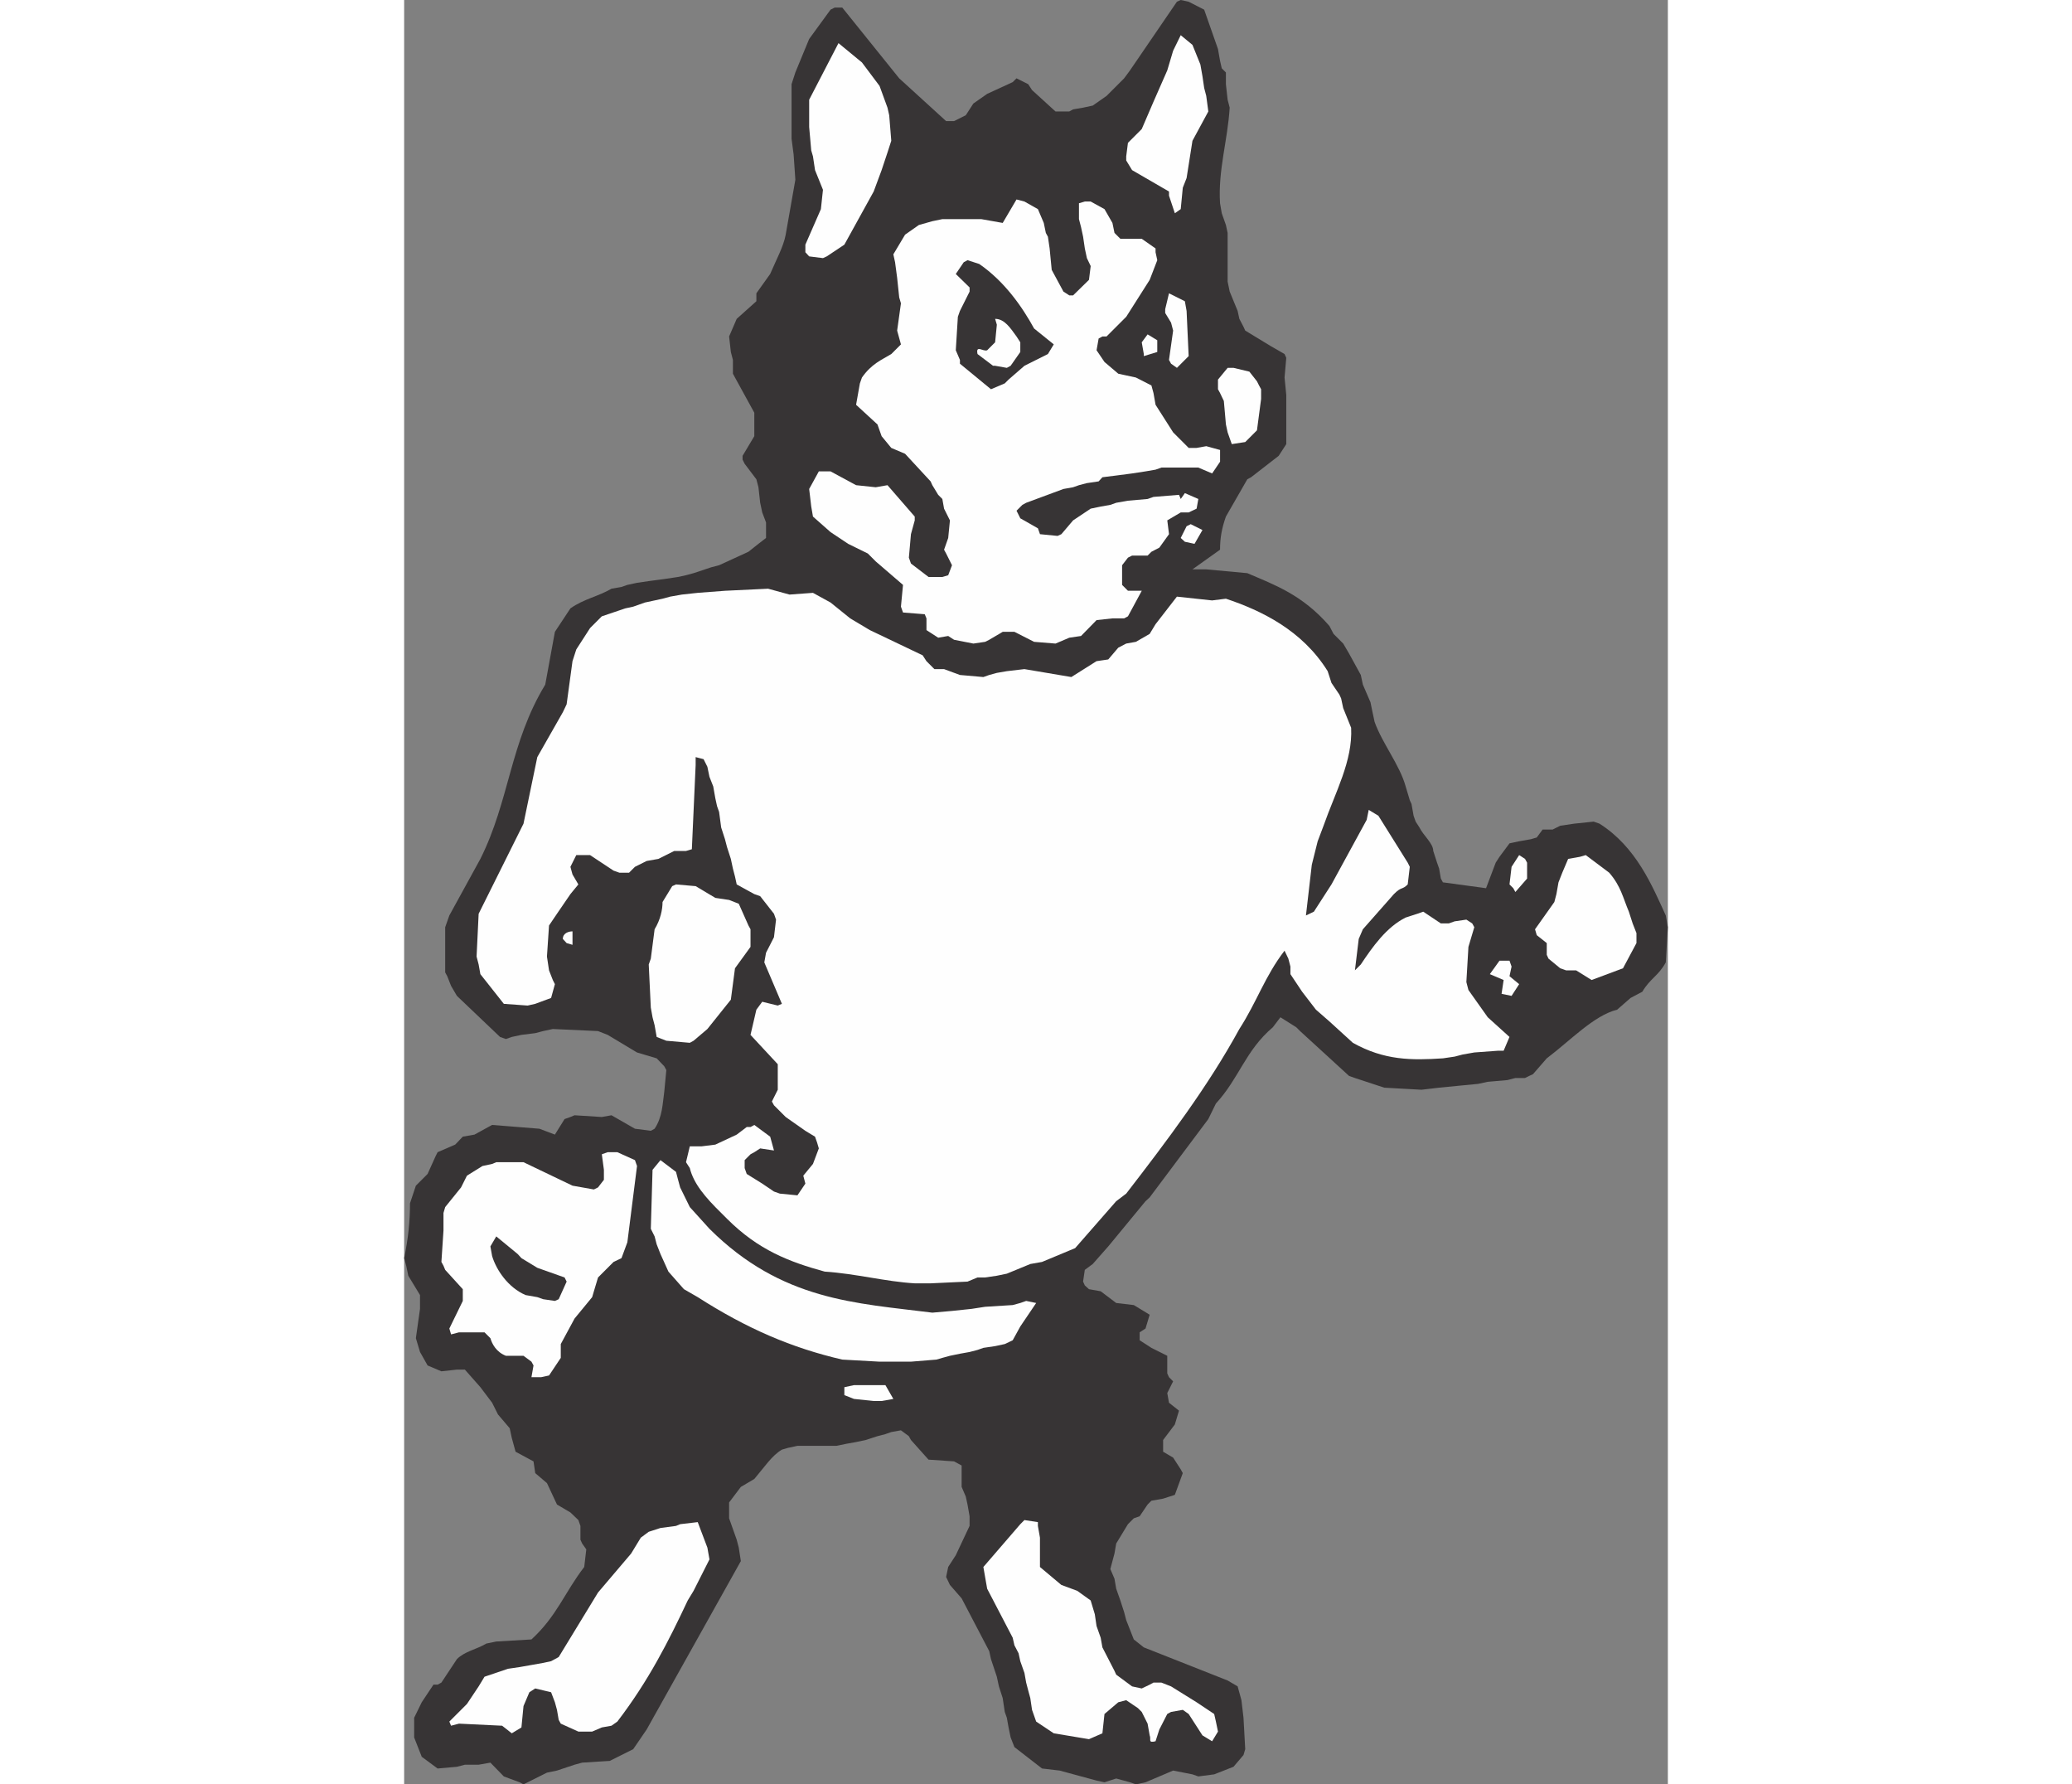
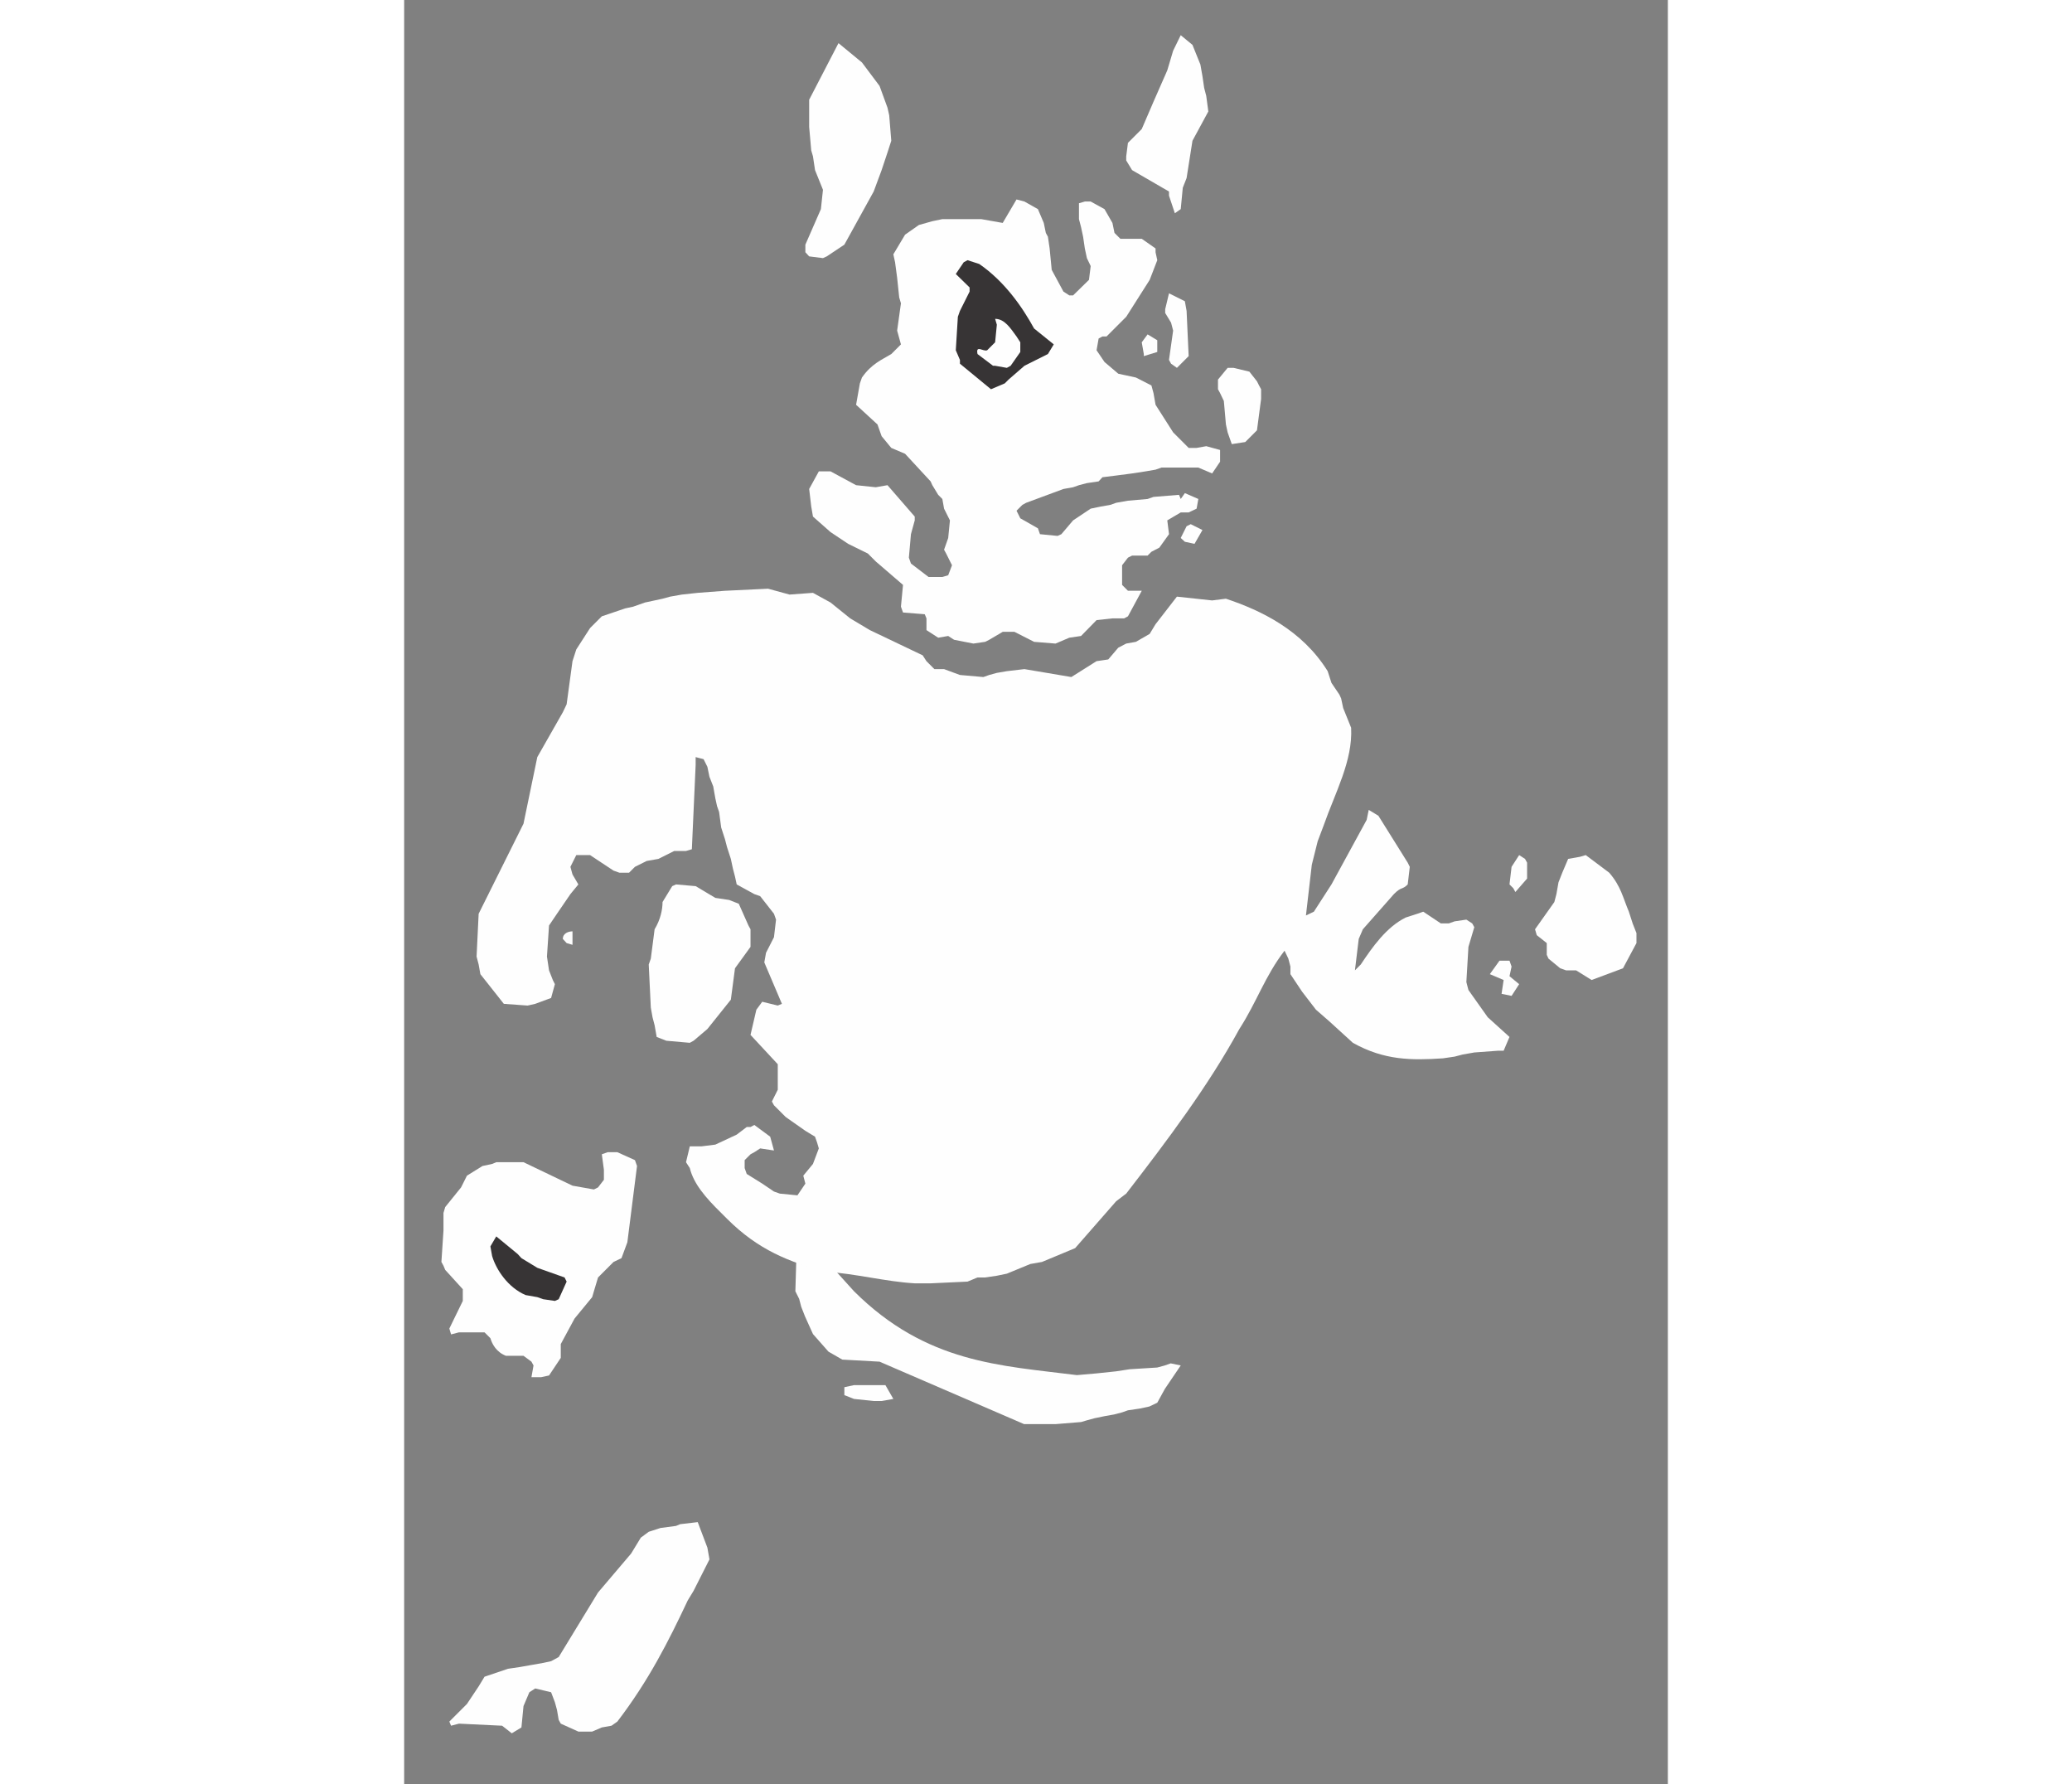
<svg xmlns="http://www.w3.org/2000/svg" xml:space="preserve" width="7.848in" height="6.757in" version="1.1" style="shape-rendering:geometricPrecision; text-rendering:geometricPrecision; image-rendering:optimizeQuality; fill-rule:evenodd; clip-rule:evenodd" viewBox="0 0 7847.73 11078.52">
  <rect x="0" y="0" width="7847.73" height="11078.52" fill="#808080" stroke="none" />
  <defs>
    <style type="text/css">
   
    .fil1 {fill:#FEFEFE}
    .fil0 {fill:#373435}
   
  </style>
  </defs>
  <g id="Outline">
    <g id="_2008575007360">
-       <path class="fil0" d="M717.72 11065.67l-98.55 -36.42 -83.56 -85.7 -72.84 12.86 -85.7 0 -49.28 12.85 -119.98 10.71 -98.55 -72.84 -47.13 -119.98 0 -122.12 47.13 -96.41 72.84 -109.27 25.71 0 23.57 -12.86 96.41 -145.68c49.28,-49.28 122.12,-59.99 182.11,-96.41l62.13 -12.86 218.53 -12.86c158.54,-145.69 205.68,-291.37 327.79,-449.91l12.86 -109.27 -25.71 -36.42 -10.71 -23.57 0 -85.7 -12.85 -36.42 -49.28 -47.13 -83.55 -49.28 -62.13 -132.83 -72.84 -62.13 -10.71 -72.84 -111.41 -59.99 -23.56 -85.7 -12.86 -59.99 -72.84 -85.7 -36.43 -72.84 -72.84 -96.41 -96.41 -109.27 -49.28 0 -96.41 10.71 -85.7 -36.42 -47.13 -83.56 -25.71 -85.7 25.71 -182.11 0 -85.7 -72.85 -119.98 -12.85 -62.13 -12.86 -47.13c25.71,-122.12 36.42,-231.38 36.42,-340.65l36.42 -109.27 72.85 -72.84 49.28 -109.27 12.85 -25.71 109.27 -47.13 47.13 -49.28 72.85 -12.86 85.7 -47.13 23.56 -12.85 293.52 23.56 96.41 36.42 59.99 -96.41 36.42 -12.85 25.71 -10.71 169.26 10.71 59.98 -10.71 145.69 83.55 98.55 12.86 23.57 -12.86c49.28,-72.84 49.28,-156.4 59.98,-229.24l12.86 -134.97 -12.86 -23.57 -47.13 -49.28 -122.12 -36.42 -182.11 -109.26 -59.99 -23.57 -280.66 -12.86 -59.99 12.86 -49.27 12.86 -85.7 10.71 -59.98 12.85 -36.43 12.86 -36.42 -12.86 -267.8 -254.95 -36.42 -62.13 -23.57 -59.99 -12.85 -23.56 0 -280.66 25.71 -72.85 192.82 -351.35c182.11,-364.21 182.11,-717.72 402.78,-1081.93l59.99 -327.79 96.41 -145.69c85.7,-59.99 171.39,-72.84 254.95,-122.12l62.13 -10.71 36.42 -12.86 59.99 -12.85 72.84 -10.71 96.41 -12.86 85.7 -12.85 49.27 -10.71 47.14 -12.86 109.26 -36.42 49.28 -12.86 182.11 -83.55 62.13 -49.28 47.13 -36.42 0 -96.41 -23.57 -62.13 -12.85 -59.99 -10.71 -96.41 -12.86 -49.28 -72.84 -96.41 -12.86 -25.71 0 -23.56 72.84 -122.12 0 -145.69 -119.97 -218.53 -12.86 -23.57 0 -85.7 -12.85 -49.28 -10.71 -96.41 47.13 -109.26 122.12 -109.27 0 -49.28 85.7 -119.97c36.42,-85.7 83.56,-171.4 96.41,-244.24l59.99 -340.65 -10.71 -156.39 -12.86 -98.55 0 -338.51 23.57 -72.85 85.7 -207.81 132.83 -182.11 25.71 -12.86 47.13 0 353.5 439.2 291.37 265.66 49.28 0 72.84 -36.42 47.13 -72.85 85.7 -59.98 158.54 -72.85 23.57 -23.56 72.84 36.42 23.57 36.42 145.68 132.83 85.7 0 23.56 -12.85 62.13 -10.71 59.98 -12.86 85.7 -59.99 109.26 -109.26 36.42 -49.28 291.37 -426.35 23.57 -10.71 49.28 10.71 96.41 49.28 85.7 244.24 12.85 72.84 10.71 47.13 25.71 25.71 0 72.85 10.71 96.41 12.85 49.28c-12.85,205.67 -72.84,387.78 -59.99,593.45l10.71 62.13 25.71 72.84 10.71 49.28 0 302.09 12.85 62.13 49.28 119.98 10.71 49.28 25.71 49.28 10.71 23.56 158.54 96.41 85.7 49.28 10.71 23.57 -10.71 122.12 10.71 109.27 0 304.22 -47.13 72.85 -171.4 132.83 -23.56 12.85 -132.83 231.38c-25.71,72.85 -36.43,132.84 -36.43,205.68l-171.39 122.12 85.7 0 254.95 23.57c169.25,72.84 340.65,132.83 509.9,327.79l25.71 49.28 59.99 59.99 36.42 62.13 72.85 132.83 12.85 59.99 47.14 109.27 12.85 62.13 12.86 59.99c47.13,132.83 156.4,267.8 192.82,400.64l25.71 85.7 10.71 23.56 12.86 72.85 12.85 36.42 23.57 36.42c23.57,49.28 85.7,98.55 85.7,145.69l23.57 72.84 12.85 36.43 10.71 62.13 12.86 23.56 267.8 36.42 59.99 -158.54 23.56 -36.42 62.13 -83.55 59.99 -12.86 72.84 -12.85 36.42 -10.71 36.43 -49.28 62.13 0 47.13 -23.57 85.7 -12.85 122.12 -12.86 36.42 12.86c229.24,145.68 327.79,387.77 411.35,569.88l12.86 72.85 -12.86 218.53c-47.13,85.7 -96.41,98.55 -145.69,182.11l-72.84 38.56 -83.55 72.85c-145.69,36.42 -291.37,192.82 -437.06,302.08l-85.7 98.55 -23.57 10.71 -25.71 12.86 -59.99 0 -49.28 12.86 -122.12 10.71 -59.99 12.86 -132.83 12.86 -109.27 10.71 -109.26 12.85 -231.38 -12.85 -182.11 -59.99 -36.43 -12.86 -304.22 -278.52 -23.57 -23.57 -98.55 -62.13 -47.14 62.13c-171.39,145.69 -207.81,314.94 -353.5,473.48l-47.13 96.41 -364.21 486.34 -25.71 23.56 -231.38 280.66 -96.41 109.27 -49.27 36.42 -10.71 72.85 10.71 23.56 25.71 23.57 72.84 12.85 96.41 72.85 109.27 12.86 98.55 59.98 -25.71 85.7 -36.42 23.57 0 49.28 72.85 47.13 98.55 49.28 0 109.27 10.71 23.56 25.71 25.71 -36.43 72.85 10.71 59.99 62.13 49.28 -25.71 85.7 -72.85 96.41 0 72.84 62.13 36.42 47.13 72.85 12.85 23.56 -49.27 134.97 -72.85 23.57 -72.84 12.86 -23.57 23.56 -49.28 72.85 -36.42 12.85 -36.42 36.42 -72.85 119.98 -10.71 62.13 -25.71 96.41 25.71 59.98 10.71 62.13 25.71 72.84 23.56 72.85 12.86 49.28 47.13 119.97 62.13 49.28 520.61 205.68 62.13 36.42 23.57 85.7 12.85 109.27 10.71 194.96 -10.71 36.42 -62.13 72.84 -119.98 47.13 -98.55 12.86 -36.42 -12.86 -119.97 -23.56 -171.4 72.84 -59.98 12.86 -36.43 -12.86 -85.7 -23.56 -72.84 23.56 -49.28 -10.71 -229.24 -62.13 -109.27 -12.86 -171.39 -132.83 -23.57 -59.99 -12.85 -62.13 -10.71 -59.99 -12.86 -36.42 -12.85 -85.7 -23.57 -72.84 -12.86 -59.99 -36.42 -109.26 -10.71 -49.28 -171.39 -327.79 -72.85 -83.56 -23.56 -49.28 12.86 -62.13 47.13 -72.85 85.7 -182.11 0 -59.98 -12.86 -72.85 -10.71 -49.28 -25.71 -59.99 0 -132.83 -47.13 -25.71 -158.54 -10.71 -109.26 -122.12 -12.86 -23.57 -49.28 -36.42 -59.99 10.71 -36.42 12.85 -49.28 12.86 -72.84 23.57 -59.99 12.85 -59.99 10.71 -62.13 12.86 -242.1 0 -59.99 12.86 -36.42 10.71c-62.13,36.43 -109.27,109.27 -171.4,182.11l-83.55 49.27 -72.84 96.41 0 98.55 47.13 132.83 12.85 49.28 12.86 83.56 -584.88 1045.5 -83.56 122.12 -145.68 72.84 -171.4 10.71 -47.13 12.86 -109.26 36.42 -62.13 12.85 -145.69 72.85 -23.56 -12.86z" />
-       <path class="fil1" d="M4252.73 10797.86l-218.53 -36.42 -109.27 -72.85 -25.71 -72.84 -10.71 -72.85 -12.86 -47.13 -12.86 -49.28 -10.71 -59.98 -25.71 -72.85 -10.71 -49.28 -25.71 -49.28 -10.71 -47.13 -158.54 -304.22 -12.85 -72.85 -10.71 -62.13 229.23 -265.67 25.71 -25.71 83.56 12.86 0 23.56 12.85 72.85 0 182.11 132.84 111.4 98.55 36.43 83.56 59.98 25.71 85.7 10.71 72.85 25.71 72.84 10.71 59.99 74.98 145.69 10.71 23.57 98.55 72.84 59.99 12.86 49.28 -23.57 23.56 -12.86 49.28 0 59.99 23.57 158.54 98.55 109.26 72.84 10.71 47.13 12.86 62.13 -36.42 59.99 -59.99 -36.43 -85.7 -132.83 -36.43 -25.71 -72.84 12.86 -23.57 12.85 -49.27 96.41 -23.57 72.85c-49.28,12.85 -25.71,-12.86 -36.42,-36.43l-12.86 -72.84 -36.42 -72.84 -23.57 -23.57 -72.84 -49.28 -49.28 12.86 -85.7 72.84 -12.86 119.98 -83.55 36.42z" />
      <path class="fil1" d="M668.44 10761.44l-59.99 -47.13 -267.8 -12.86 -49.28 12.86 -10.71 -25.71 109.27 -109.26 72.84 -109.27 36.42 -59.99 145.69 -49.28 72.85 -10.71 72.84 -12.85 72.84 -12.86 49.28 -10.71 23.57 -12.85 23.56 -12.86 244.24 -400.64 205.68 -242.09 59.99 -98.55 49.27 -36.42 72.85 -23.57 96.41 -12.86 25.71 -10.71 109.27 -12.85 59.99 158.54 12.85 72.85 -98.55 194.96 -36.43 59.98c-119.97,254.95 -242.1,497.05 -437.05,751.99l-36.43 25.71 -59.98 10.71 -59.99 25.71 -85.7 0 -109.27 -49.28 -12.86 -23.57 -10.71 -62.13 -12.86 -47.13 -23.57 -62.13 -98.55 -23.56 -36.43 23.56 -36.42 85.7 -12.86 132.84 -59.98 36.42z" />
      <polygon class="fil1" points="2915.86,8698.28 2793.73,8685.42 2733.74,8661.86 2733.74,8612.58 2793.73,8599.73 2988.7,8599.73 3037.97,8685.42 2965.13,8698.28 " />
      <path class="fil1" d="M790.56 8550.45l12.86 -72.84 -12.86 -23.57 -49.28 -36.42 -109.27 0c-59.98,-23.57 -85.7,-72.85 -96.41,-109.27l-36.42 -36.42 -62.13 0 -96.41 0 -49.28 12.86 -10.71 -36.43 83.55 -171.39 0 -72.84 -109.26 -119.98 -10.71 -25.71 -12.86 -23.57 12.86 -194.96 0 -109.27 10.71 -36.42 98.55 -122.12 36.43 -72.84 96.41 -59.99 59.98 -12.86 25.71 -10.71 169.25 0 304.23 145.68 132.83 23.57 25.71 -12.86 36.42 -47.13 0 -62.13 -12.85 -96.41 36.42 -12.86 59.99 0 109.26 49.28 12.86 36.42 -59.99 473.48 -36.42 98.55 -49.28 23.56 -96.41 96.41 -25.71 85.7 -10.71 36.43 -109.27 132.83 -85.7 158.54 0 59.99 0 25.71 -72.84 109.26 -49.28 10.71 -59.99 0z" />
-       <path class="fil1" d="M2952.28 8454.04l-231.38 -12.86c-314.94,-72.84 -593.46,-192.82 -897.68,-387.78l-85.7 -49.28 -96.41 -109.27 -49.28 -109.26 -23.57 -59.99 -12.85 -49.28 -23.57 -47.13 10.71 -366.36 49.28 -59.99 96.41 72.84 12.86 49.28 12.85 47.13 59.99 122.12 122.12 134.97c449.92,447.77 910.54,460.62 1384.02,520.61l122.12 -10.71 122.12 -12.86 83.56 -12.86 171.39 -10.71 47.13 -12.86 36.42 -12.86 62.13 12.86 -98.55 145.69 -47.13 85.7 -49.28 23.56 -59.99 12.86 -72.83 10.71 -36.42 12.86 -49.28 12.85 -59.99 10.71 -62.13 12.86 -47.13 12.86 -36.42 10.71 -158.54 12.86 -194.96 0z" />
+       <path class="fil1" d="M2952.28 8454.04l-231.38 -12.86l-85.7 -49.28 -96.41 -109.27 -49.28 -109.26 -23.57 -59.99 -12.85 -49.28 -23.57 -47.13 10.71 -366.36 49.28 -59.99 96.41 72.84 12.86 49.28 12.85 47.13 59.99 122.12 122.12 134.97c449.92,447.77 910.54,460.62 1384.02,520.61l122.12 -10.71 122.12 -12.86 83.56 -12.86 171.39 -10.71 47.13 -12.86 36.42 -12.86 62.13 12.86 -98.55 145.69 -47.13 85.7 -49.28 23.56 -59.99 12.86 -72.83 10.71 -36.42 12.86 -49.28 12.85 -59.99 10.71 -62.13 12.86 -47.13 12.86 -36.42 10.71 -158.54 12.86 -194.96 0z" />
      <path class="fil0" d="M863.4 8066.26l-36.42 -12.85 -72.84 -12.86c-109.27,-47.13 -182.11,-156.4 -207.82,-242.1l-10.71 -59.99 36.43 -62.13 132.83 109.27 23.56 25.71 98.55 59.99 169.26 59.98 12.85 25.71 -49.28 109.26 -23.56 10.71 -72.85 -10.71z" />
      <path class="fil1" d="M3170.8 7967.71c-182.11,-10.71 -364.21,-59.99 -559.18,-72.85 -218.53,-59.99 -411.35,-132.83 -606.31,-327.79l-36.42 -36.42c-98.55,-96.41 -171.39,-182.11 -194.96,-278.52l-23.57 -36.42 23.57 -98.55 72.84 0 85.7 -10.71 132.83 -62.13 62.13 -47.13 23.57 0 23.56 -12.85 98.55 72.84 23.57 85.7 -85.7 -12.86 -36.43 23.57 -23.56 12.86 -36.42 36.42 0 49.28 12.85 36.42 96.41 59.99 72.85 49.28 36.42 12.85 109.27 10.71 49.28 -72.84 -12.86 -49.28 59.99 -72.85 36.42 -96.41 -10.71 -36.42 -12.86 -36.42 -59.98 -36.42 -122.12 -85.7 -72.84 -72.85 -12.86 -23.56 36.42 -72.85 0 -85.7 0 -72.84 -169.25 -182.11 36.42 -156.4 36.42 -49.28 96.41 23.57 25.71 -10.71 -109.27 -257.1 10.71 -59.98 49.28 -96.41 12.85 -109.27 -12.85 -36.42 -85.7 -109.27 -36.43 -12.86 -109.26 -59.99 -10.71 -49.26 -12.86 -49.28 -12.85 -59.99 -23.57 -72.85 -12.86 -49.27 -23.56 -72.85 -12.86 -96.41 -12.86 -36.42 -10.71 -49.28 -12.86 -72.84 -23.57 -59.99 -12.85 -62.13 -23.57 -47.13 -49.28 -12.85 0 49.27 -23.56 522.76 -36.43 10.71 -72.84 0 -98.55 49.28 -72.84 12.86 -72.85 36.42 -36.42 36.42 -59.99 0 -36.42 -12.86 -145.69 -96.41 -85.7 0 -36.42 72.85 12.86 47.13 36.42 62.12 -49.28 59.99 -83.55 122.12 -49.28 72.84 -12.86 192.82 12.86 85.7 23.56 59.99 12.86 25.71 -23.57 85.7 -98.55 36.43 -47.14 10.71 -147.82 -10.71 -145.69 -184.25 -10.71 -59.99 -12.86 -49.28 12.86 -265.66 278.52 -559.17 85.7 -413.49 158.54 -278.52 23.56 -49.28 36.43 -267.8 23.56 -72.84 85.7 -132.83 72.85 -72.85 145.69 -49.28 49.27 -10.71 72.85 -25.71 59.99 -12.86 49.28 -10.71 47.13 -12.85 72.84 -12.86 98.55 -10.71 169.25 -12.85 267.81 -12.86 132.83 36.42 145.69 -10.71 109.26 59.99 122.12 98.55 122.12 72.84 327.79 156.4 23.57 36.42 49.27 49.28 59.99 0 98.55 36.42 145.69 12.86 36.41 -12.86 47.13 -12.85 62.13 -10.71 109.26 -12.86 291.37 49.28 156.4 -98.55 72.84 -10.71 62.13 -72.84 49.28 -25.71 59.99 -10.71 85.7 -49.28 36.42 -59.99 132.83 -171.39 218.53 23.56 85.7 -10.71c218.53,72.85 473.48,194.96 632.02,449.92l23.57 72.84 49.28 72.85 10.71 23.56 12.86 59.99 49.28 122.12c10.71,205.68 -98.55,400.64 -171.39,608.45l-36.42 96.41 -36.43 145.69 -36.42 314.93 49.28 -23.56 109.27 -169.26 218.53 -400.63 12.86 -62.13 59.98 36.42 182.11 291.37 12.85 25.71 -12.85 109.25c-36.43,36.43 -36.43,10.71 -85.7,59.99l-96.41 109.27 -96.41 109.27 -25.71 59.98 -23.56 194.96 36.42 -36.42c72.84,-109.27 158.54,-231.38 278.52,-291.37l72.84 -23.56 36.43 -12.86 109.26 72.84 49.28 0 36.42 -12.85 72.85 -10.71 36.42 23.56 12.86 23.57 -36.43 122.12 -12.85 218.53 12.85 49.28 119.98 169.25 134.97 122.12 -36.42 85.7 -36.42 0 -145.69 10.71 -72.85 12.86 -49.28 12.86 -72.84 10.71c-194.96,12.86 -364.21,12.86 -559.18,-96.41l-145.69 -132.83 -83.55 -72.84 -85.7 -111.41 -72.85 -109.26 0 -47.13 -12.86 -49.28 -23.56 -49.28c-122.12,158.54 -171.39,317.08 -280.66,486.33 -192.82,353.51 -447.77,692.01 -702.72,1021.94l-62.13 47.13 -254.95 291.37 -205.68 85.7 -72.84 12.86 -145.69 59.99 -62.13 12.85 -72.83 10.71 -47.13 0 -62.13 25.71 -229.24 10.71 -98.55 0z" />
      <path class="fil1" d="M1628.25 6461.58l-59.99 -23.57 -12.85 -72.84 -12.86 -49.28 -10.71 -59.99 -12.86 -267.8 12.86 -36.42 23.57 -182.11c36.42,-59.99 49.28,-122.12 49.28,-169.26l59.98 -98.55 23.57 -10.71 122.12 10.71 122.12 72.85 85.7 12.85 59.98 23.57 59.99 134.97 12.86 23.57 0 109.26 -96.41 132.84 -25.71 194.96 -145.69 182.11 -85.7 72.85 -23.57 12.85 -145.69 -12.85z" />
      <polygon class="fil1" points="6815.08,6170.21 6827.93,6084.51 6742.24,6048.09 6802.22,5964.53 6864.35,5964.53 6877.21,6000.96 6864.35,6060.94 6924.34,6110.22 6877.21,6183.06 " />
      <path class="fil1" d="M7374.25 6084.51l-96.41 -59.99 -62.13 0 -36.43 -12.85 -72.84 -59.99 -10.71 -23.57 0 -72.84 -62.13 -49.28 -10.71 -36.42 119.97 -169.26 12.86 -49.28 12.85 -72.84 23.57 -59.98 36.42 -85.7 72.85 -12.86 36.42 -10.71 145.69 109.27c72.84,83.55 85.7,156.39 122.12,242.09l23.57 72.84 23.56 59.99 0 62.13 -83.55 156.4 -194.96 72.84z" />
      <path class="fil1" d="M1009.08 5855.27l-23.56 -25.71c0,-36.42 36.42,-47.13 59.99,-47.13l0 83.56 -36.43 -10.71z" />
      <polygon class="fil1" points="6900.77,5538.19 6887.92,5514.62 6864.35,5491.05 6877.21,5381.8 6924.34,5308.95 6960.76,5332.52 6973.62,5356.08 6973.62,5454.64 " />
      <path class="fil1" d="M4044.91 3995.64l-132.83 -10.71 -122.12 -62.13 -72.84 0 -83.56 49.28 -25.7 12.86 -72.85 10.71 -119.97 -23.57 -36.42 -23.57 -62.13 10.71 -72.84 -47.13 0 -72.84 -10.71 -25.71 -134.97 -10.71 -12.86 -36.43 12.86 -134.97 -169.26 -145.68 -49.28 -49.28 -122.12 -59.99 -109.27 -72.85 -109.26 -96.41 -10.71 -62.13 -12.86 -109.27 59.99 -109.26 72.84 0 158.54 85.7 122.12 12.85 72.85 -12.85 169.25 194.96 0 23.57 -23.56 85.7 -12.86 145.69 12.86 36.42 109.26 83.56 85.7 0 36.43 -10.71 23.56 -62.13 -36.42 -72.84 -12.86 -23.57 25.71 -72.84 10.71 -109.27 -36.42 -72.84 -10.71 -59.99 -25.71 -25.71 -36.42 -59.98 -10.71 -23.57 -158.54 -171.39 -85.7 -36.42 -59.99 -72.85 -25.71 -72.84 -132.83 -122.12 23.56 -132.83 12.86 -36.42c59.99,-85.7 122.12,-109.27 182.11,-145.69l59.99 -59.99 -23.57 -85.7 23.57 -169.25 -10.71 -36.42 -12.86 -122.12 -12.85 -96.41 -10.71 -49.28 72.84 -122.12 85.7 -59.99 83.56 -23.56 62.13 -12.86 242.1 0 132.83 23.57 85.7 -145.69 49.27 12.85 83.56 47.13 36.42 85.7 12.86 62.13 12.85 23.57 10.71 72.84 12.86 132.83 72.84 134.97 36.43 23.57 23.56 0 98.55 -96.41 10.71 -85.7 -23.57 -49.28 -12.85 -59.99 -10.71 -72.84 -12.86 -59.99 -12.86 -49.28 0 -98.55 36.43 -10.71 36.42 0 85.7 47.13 49.28 85.7 12.85 62.13 36.43 36.42 132.83 0 85.7 59.99 0 23.57 10.71 49.28 -47.13 122.12 -145.69 229.24 -122.12 122.12 -25.71 0 -23.56 12.86 -12.86 72.84 49.28 72.85 85.7 72.84 109.27 23.57 96.41 49.28 12.85 47.13 12.86 72.84 109.27 171.4 96.41 96.41 49.28 0 59.98 -10.71 85.7 23.56 0 72.85 -49.27 72.84 -85.7 -36.42 -229.24 0 -36.42 12.86 -62.13 10.71 -83.55 12.85 -98.55 12.86 -85.7 10.71 -23.56 25.71 -72.85 10.71 -49.28 12.86 -36.42 12.85 -59.99 10.71 -231.38 85.7 -23.56 12.86 -36.42 36.42 23.56 47.13 109.27 62.13 12.85 36.42 109.27 10.71 23.57 -10.71 72.84 -85.7 109.27 -72.84 62.13 -12.86 59.99 -10.71 36.42 -12.86 72.85 -12.85 122.12 -10.71 36.42 -12.86 158.54 -12.86 10.71 25.71 25.71 -36.42 83.55 36.42 -10.71 59.99 -49.28 23.56 -49.28 0 -83.56 49.28 10.71 85.7 -59.98 83.55 -49.28 25.71 -23.57 23.56 -96.41 0 -25.71 12.86 -36.42 47.13 0 122.12 36.42 36.43 85.7 0 -85.7 158.54 -23.57 12.86 -72.84 0 -98.55 10.71 -96.41 98.55 -72.84 10.71 -85.7 36.43z" />
      <polygon class="fil1" points="4848.32,3363.62 4822.62,3340.06 4859.04,3267.21 4884.74,3254.36 4957.59,3290.78 4908.31,3376.48 " />
      <polygon class="fil1" points="5139.7,2757.31 5113.99,2684.47 5103.28,2635.2 5090.42,2489.51 5066.85,2440.23 5054,2416.66 5054,2356.68 5113.99,2283.83 5150.41,2283.83 5248.96,2307.4 5296.09,2367.39 5308.94,2393.1 5321.8,2416.66 5321.8,2476.65 5296.09,2671.62 5223.25,2744.46 " />
      <path class="fil0" d="M3644.28 2416.66l-192.81 -158.54 0 -23.57 -25.71 -59.99 12.85 -207.81 12.86 -36.42 59.99 -119.98 0 -25.71 -85.7 -83.55 49.28 -72.85 23.56 -12.85 72.85 23.56c158.53,109.27 267.8,267.8 340.64,400.64l122.12 98.55 -36.43 59.99 -145.69 72.84 -98.55 85.7 -23.57 23.56 -85.7 36.42z" />
      <polygon class="fil1" points="4799.05,2283.83 4762.63,2258.13 4749.77,2234.56 4775.48,2052.45 4762.63,2003.18 4726.21,1943.19 4726.21,1919.62 4749.77,1821.07 4848.32,1870.35 4859.04,1930.33 4871.89,2210.99 " />
      <path class="fil1" d="M3669.98 2270.98l-12.85 0 -96.4 -72.84c-12.86,-59.99 36.42,-12.86 59.98,-23.57l49.27 -49.27 10.71 -109.27 -10.71 -36.42c59.99,0 96.41,59.99 132.84,109.26l23.56 36.43 0 59.98 -59.99 85.7 -23.56 12.86 -72.85 -12.86z" />
      <polygon class="fil1" points="4593.38,2210.99 4593.38,2198.14 4580.52,2125.3 4616.94,2076.02 4676.93,2112.44 4676.93,2185.28 " />
      <polygon class="fil1" points="2515.22,1591.83 2491.65,1566.12 2491.65,1518.99 2588.06,1298.31 2600.91,1178.34 2551.64,1056.22 2538.79,970.52 2528.07,934.1 2515.22,788.41 2515.22,619.16 2697.32,267.8 2843.01,387.78 2952.28,533.47 3001.55,668.44 3012.27,715.57 3025.12,874.11 3001.55,946.96 2965.13,1056.22 2915.86,1189.05 2733.74,1518.99 2624.48,1591.83 2600.91,1602.54 " />
      <polygon class="fil1" points="4786.2,1324.03 4749.77,1214.76 4749.77,1189.05 4520.53,1056.22 4484.11,996.23 4484.11,970.52 4494.82,886.97 4580.52,801.27 4653.36,632.02 4739.06,437.06 4775.48,314.94 4822.62,218.53 4895.46,278.52 4944.73,400.64 4957.59,473.48 4968.3,546.32 4981.15,595.6 4994.01,692.01 4895.46,874.11 4859.04,1105.49 4835.47,1165.48 4822.62,1298.31 " />
    </g>
  </g>
</svg>